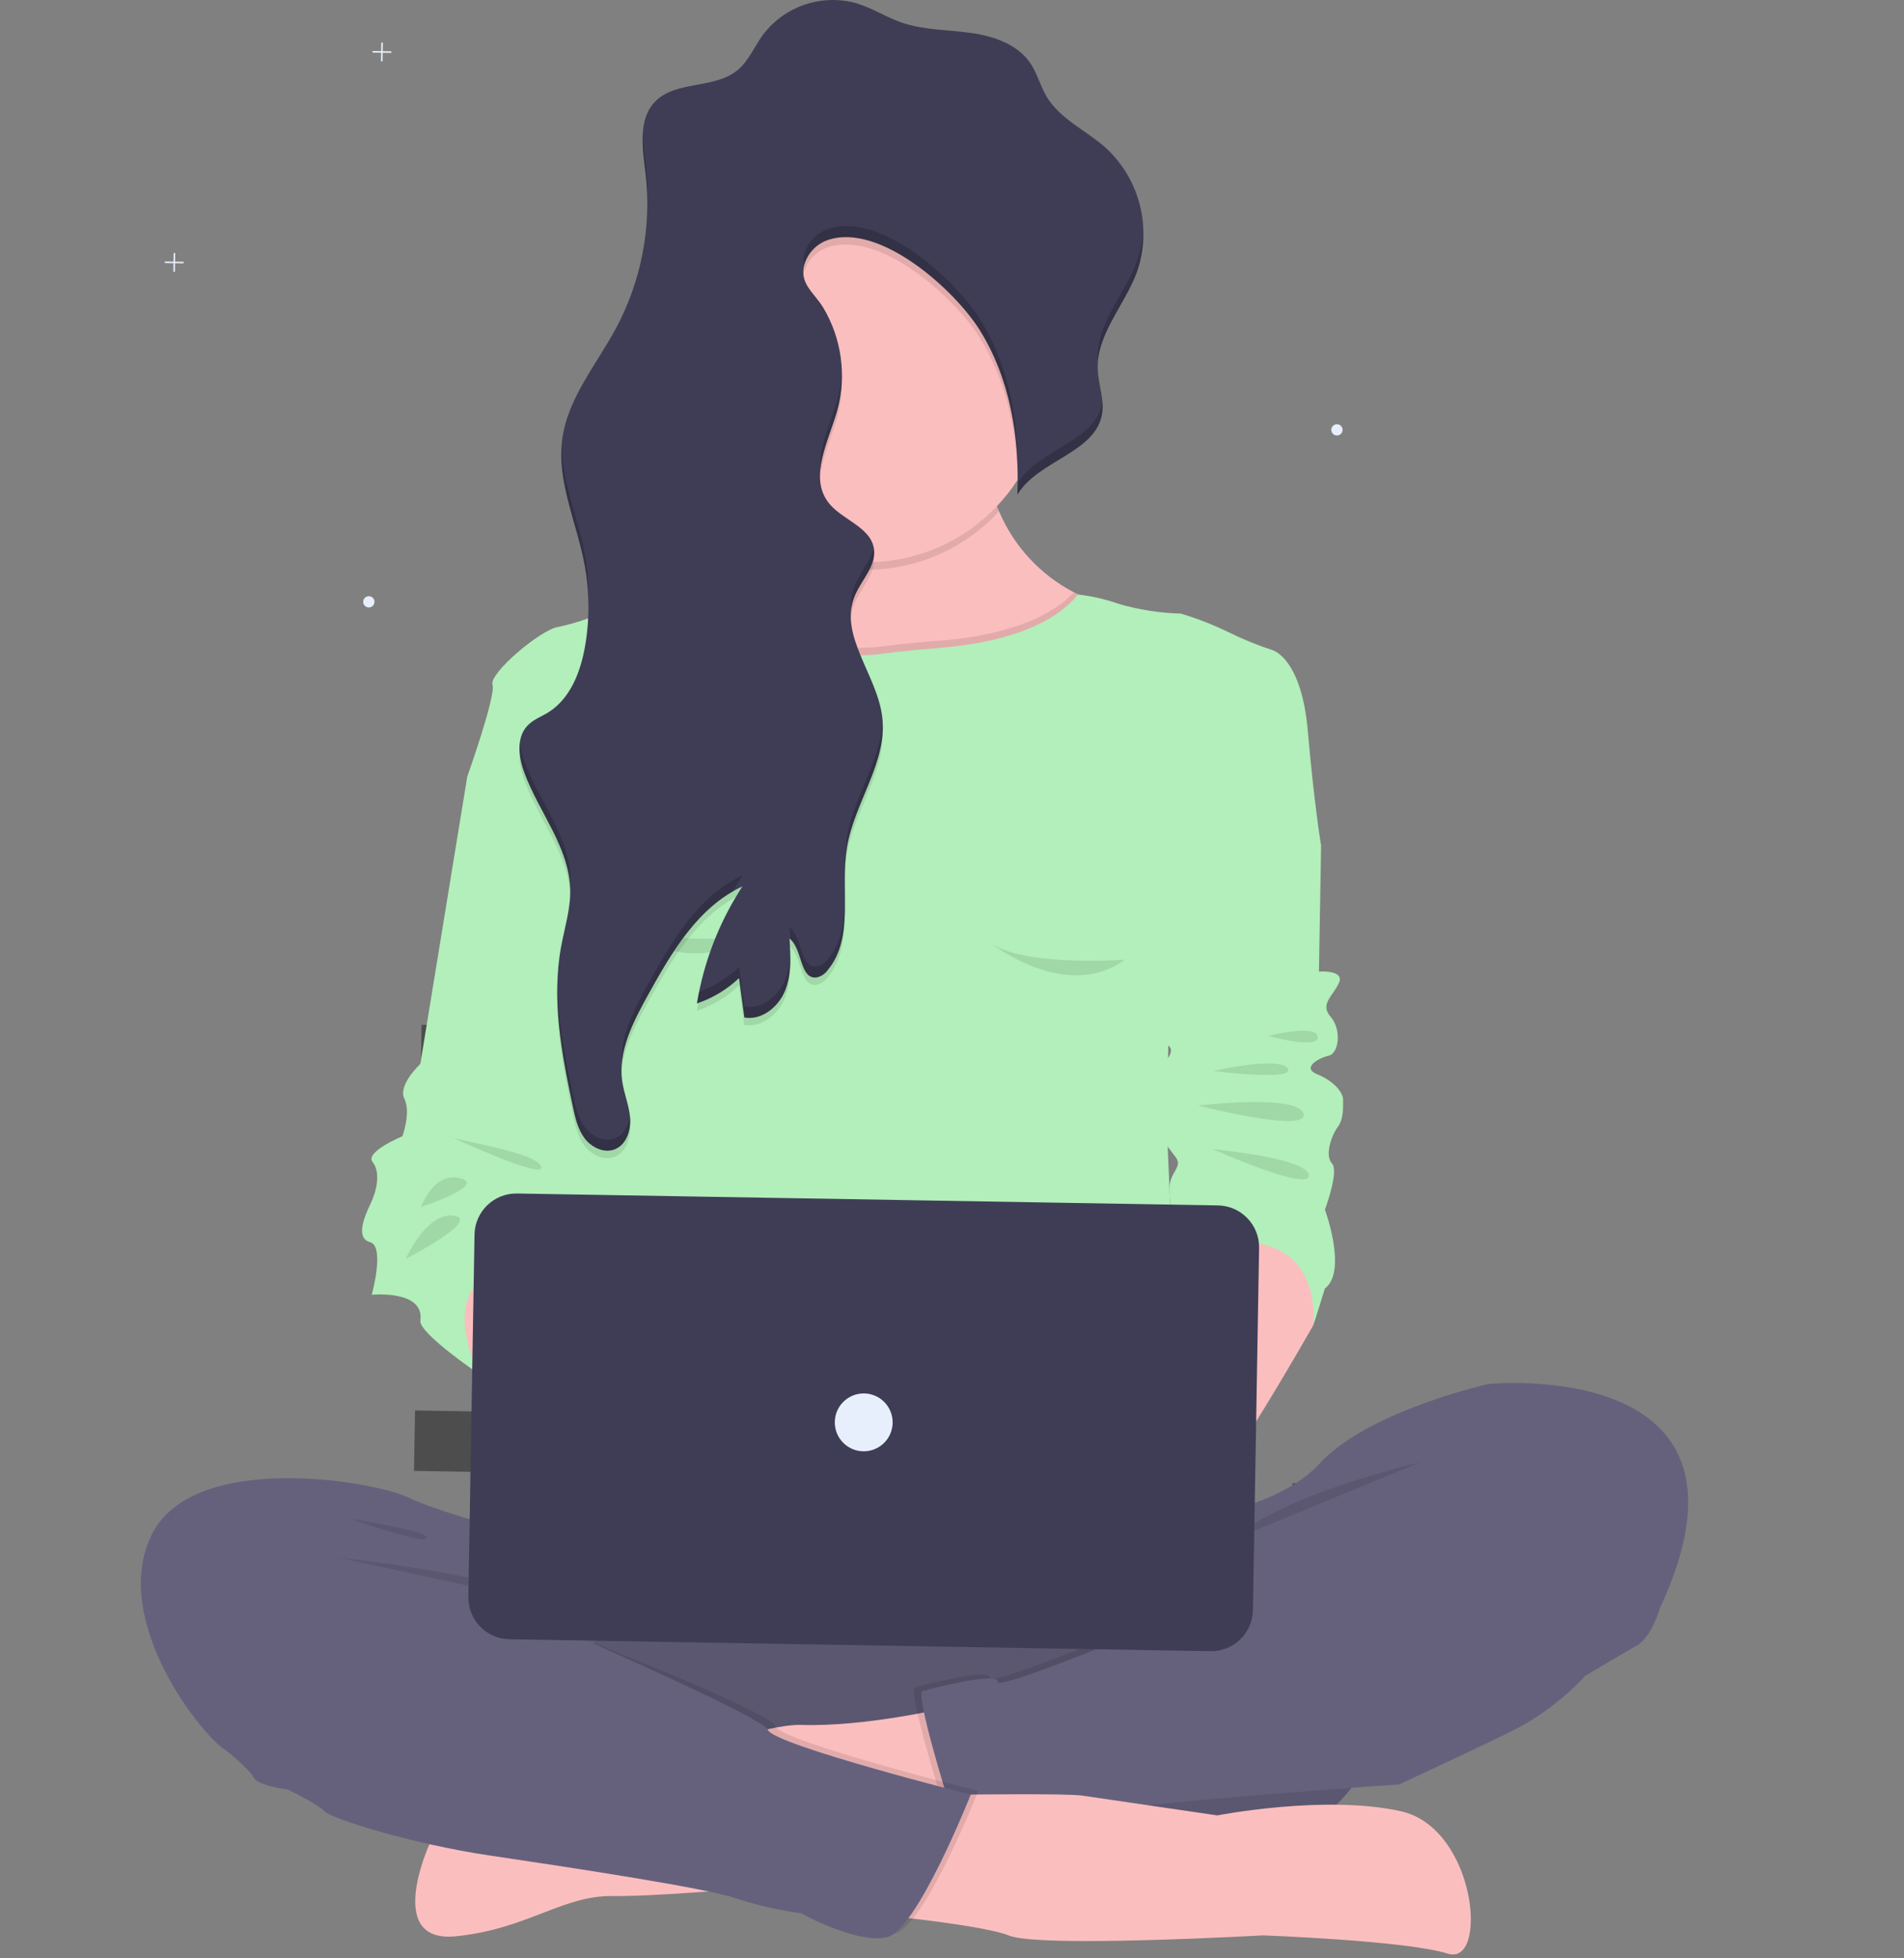
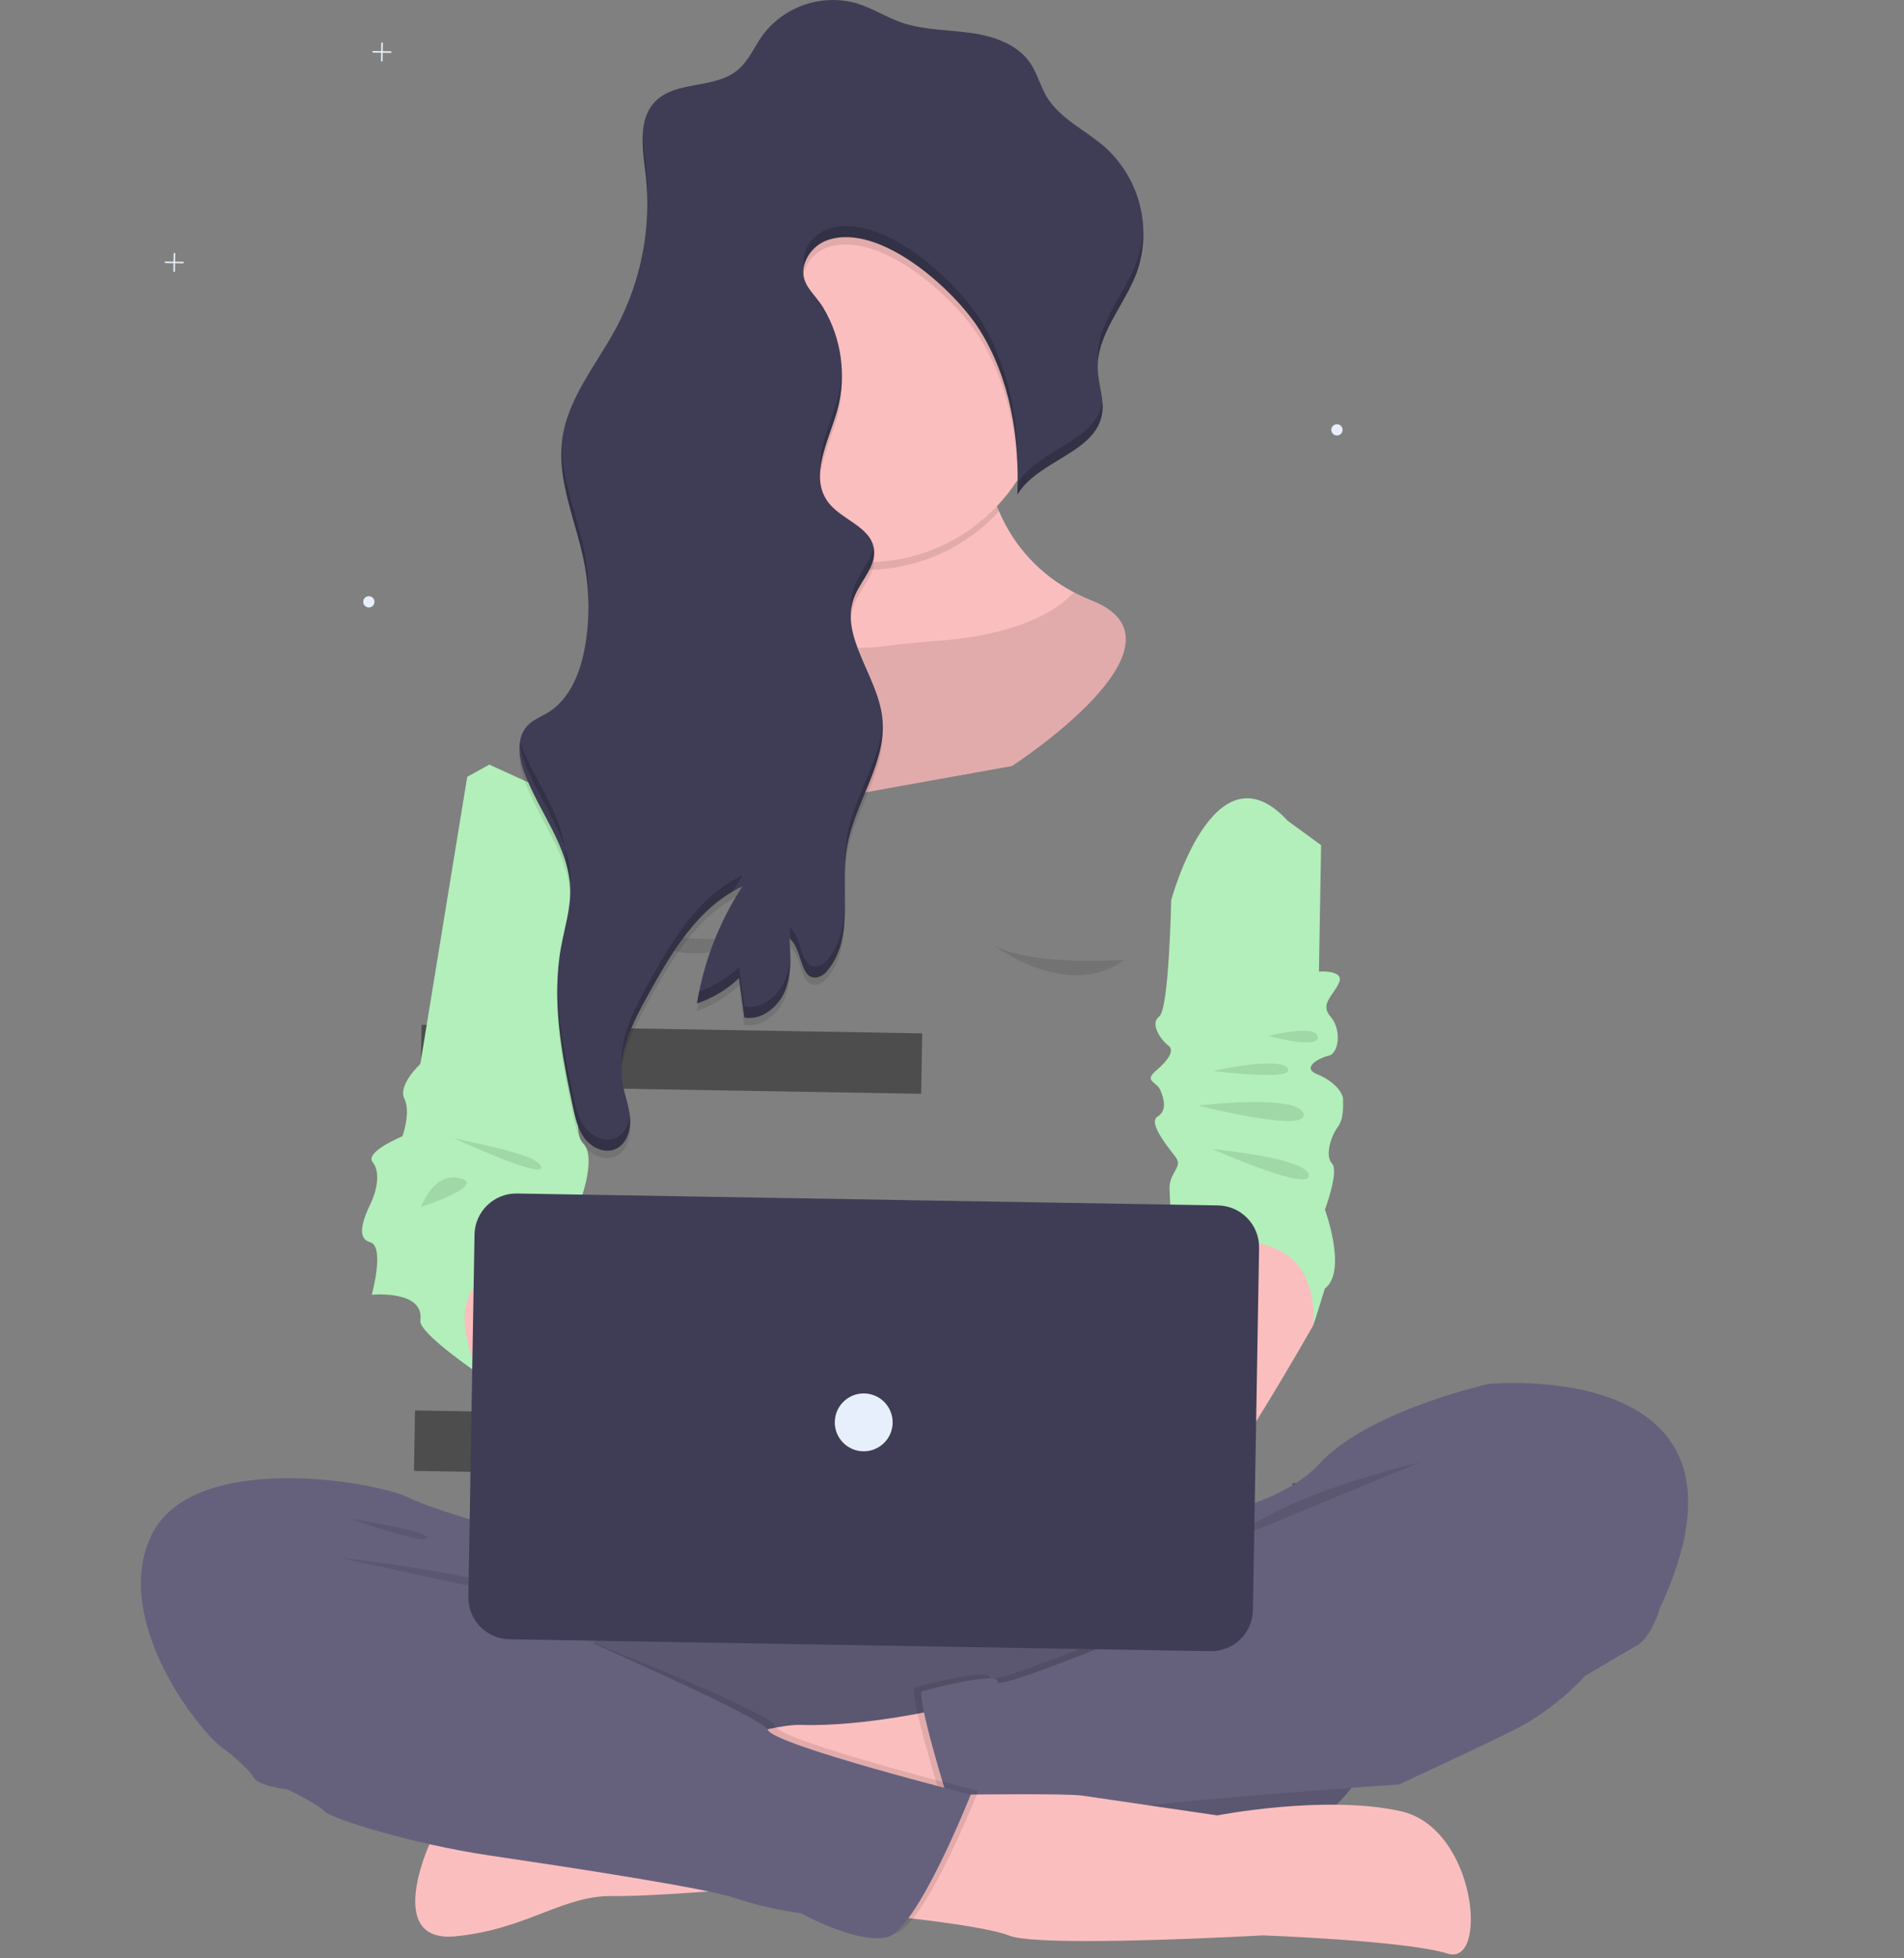
<svg xmlns="http://www.w3.org/2000/svg" version="1.1" id="Layer_1" x="0px" y="0px" width="476.947px" height="490.347px" viewBox="0 74.497 476.947 490.347" enable-background="new 0 74.497 476.947 490.347" xml:space="preserve">
  <rect x="0" y="74.497" width="476.947" height="490.347" fill="#808080" stroke="none" />
  <g id="Group_731" transform="matrix(1, 0.017, -0.017, 1, -1435.936, 737.901)">
    <circle id="Ellipse_3" fill="#E7EFFD" cx="1424.301" cy="-761.438" r="1.412" />
    <circle id="Ellipse_7" fill="#E7EFFD" cx="1490.134" cy="-739.336" r="1.412" />
    <circle id="Ellipse_8" fill="#E7EFFD" cx="1898.784" cy="-742.16" r="1.412" />
    <rect id="Rectangle_102" x="1754.258" y="-321.828" opacity="0.4" enable-background="new    " width="25.084" height="16.928" />
    <rect id="Rectangle_103" x="1821.978" y="-321.828" opacity="0.4" enable-background="new    " width="25.084" height="16.928" />
    <rect id="Rectangle_122" x="1534.181" y="-432.849" opacity="0.4" enable-background="new    " width="125.405" height="15.13" />
    <rect id="Rectangle_123" x="1534.181" y="-384.574" opacity="0.4" enable-background="new    " width="125.405" height="15.131" />
    <rect id="Rectangle_124" x="1534.181" y="-336.291" opacity="0.4" enable-background="new    " width="125.405" height="15.13" />
    <path id="Path_549" fill="#E7EFFD" d="M1471.356-622.859l-2.158,0l0-2.158l-0.386,0.001l0,2.157l-2.157,0.001l0,0.386l2.158,0   v2.157l0.386,0l0-2.158l2.158,0L1471.356-622.859z" />
    <path id="Path_551" fill="#E7EFFD" d="M1522.464-676.431l-2.158,0l0-2.158l-0.395,0l0,2.158l-2.148,0l0,0.395l2.149,0.001l0,2.148   l0.395,0l0-2.148l2.158-0.001L1522.464-676.431z" />
    <circle id="Ellipse_10" fill="#E7EFFD" cx="1519.175" cy="-538.528" r="1.412" />
    <circle id="Ellipse_13" fill="#E7EFFD" cx="1760.88" cy="-585.698" r="1.412" />
    <path id="Path_553" fill="#65617D" d="M1558.354-306.733c0,0-17.542-4.078-25.707-7.84c-8.165-3.764-53.923-10.972-63.957,10.664   c-10.034,21.637,13.8,50.468,19.752,53.608c5.952,3.14,63.957-39.828,63.957-39.828l45.748,19.3l8.771-29.944L1558.354-306.733z" />
    <path id="Rectangle_125" fill="#65617D" d="M1612.351-300.778l129.879,0c19.131,0,34.641,15.509,34.64,34.641v0.001   c0.001,19.131-15.509,34.64-34.64,34.64l-129.879,0c-19.131,0-34.64-15.509-34.64-34.64v-0.001   C1577.711-285.269,1593.22-300.778,1612.351-300.778z" />
    <path id="Path_554" opacity="0.1" enable-background="new    " d="M1776.87-266.137c0.006,6.813-2.001,13.478-5.77,19.155   c-1.284,1.921-2.753,3.712-4.389,5.345c-6.49,6.509-15.309,10.161-24.5,10.148l-129.855,0   c-19.134,0.103-34.728-15.325-34.83-34.459c-0.103-19.133,15.325-34.727,34.458-34.83c0.124-0.001,0.248,0,0.372,0l129.869,0   C1761.357-300.779,1776.868-285.27,1776.87-266.137z" />
    <path id="Path_555" fill="#FBBEBE" d="M1668.436-264.116c0,0-19.971,5.132-36.267,4.901c-16.296-0.231-92.523,31.443-92.523,31.443   s-10.972,25.014,6.929,22.944c17.901-2.07,26.619-10.747,39.237-10.747c12.618,0,52.327-4.385,52.327-4.385l38.206-28.225   L1668.436-264.116z" />
    <path id="Path_556" fill="#FBBEBE" d="M1680.934-500.165l-35.82,7.06l-2.324,0.464c0,0-28.321-7.524-29.259-8.157   c-0.938-0.632-26.646-35.267-26.646-35.267s13,0.14,23.208-5.745c0.368-0.211,0.728-0.439,1.088-0.658   c4.49-2.707,7.9-6.889,9.648-11.832c0.184-0.517,0.342-1.053,0.491-1.614c1.087-4.192,1.158-9.271-0.3-15.419   c-3.508-14.621,4.561-18.647,15.252-18.3c15.445,0.509,36.469,10.148,36.469,10.148c0.272,4.922,1.391,9.76,3.307,14.3   c0.167,0.421,0.351,0.877,0.544,1.281c3.836,8.656,10.561,15.71,19.024,19.953l1.132,0.562c1.139,0.543,2.341,1.061,3.587,1.526   C1727.648-531.512,1680.934-500.165,1680.934-500.165z" />
    <path id="Path_557" opacity="0.1" enable-background="new    " d="M1676.628-563.903c-14.035,15.886-37.227,19.878-55.765,9.6   c1.544-4.491,1.833-10.078,0.193-17.034c-8.464-35.741,51.749-8.148,51.749-8.148   C1673.1-574.098,1674.397-568.814,1676.628-563.903z" />
    <path id="Path_558" fill="#FBBEBE" d="M1687.933-595.652c0.015,8.446-2.357,16.725-6.841,23.883   c-1.46,2.347-3.136,4.552-5.008,6.587c-7.9,8.659-18.873,13.884-30.575,14.56c-0.877,0.061-1.816,0.088-2.728,0.088   c-24.932-0.001-45.142-20.213-45.142-45.145s20.212-45.142,45.144-45.141c24.93,0,45.139,20.208,45.143,45.138L1687.933-595.652z" />
    <path id="Path_559" opacity="0.1" enable-background="new    " d="M1680.934-500.171l-35.82,7.06l-2.324,0.465   c0,0-28.321-7.525-29.259-8.157c-0.938-0.633-26.646-35.267-26.646-35.267s13,0.139,23.208-5.745   c0.368-0.211,0.728-0.439,1.088-0.658c3.245,3.508,13.867,13.428,30.557,13.358c2.142,0,4.281-0.156,6.4-0.465   c5.035-0.772,10.113-1.273,15.182-1.754c9.71-1.017,24.558-3.964,32.356-12.542l1.132,0.561c1.14,0.544,2.341,1.062,3.588,1.526   C1727.648-531.512,1680.934-500.171,1680.934-500.171z" />
-     <path id="Path_560" fill="#B2EFBA" d="M1721.376-408.623c0.307,6.9,5.333,84.647,5.333,84.647l-156.445,0l1.061-48.95l0.877-39.154   l0.281-12.849l1.254-44.513l-4.535-4l-24.645-21.716l0,0c0.184-0.579,6.868-20.392,5.938-23.181   c-0.93-2.789,11.92-14.1,16.314-14.735c2.497-0.58,4.953-1.326,7.35-2.236c7.394-2.631,17.261-6.419,18.349-5.824   c1.535,0.825,16.919-0.605,17.542-0.667l0,0c0,0,11.349,14.674,31.628,14.586c2.135-0.011,4.266-0.181,6.376-0.509   c5.034-0.772,10.113-1.272,15.182-1.8c10.201-1.061,26.058-4.263,33.487-13.858c3.567,0.351,7.083,1.104,10.482,2.246   c5.014,1.338,10.175,2.043,15.366,2.1c4.083,1.14,8.066,2.61,11.91,4.396c3.651,1.734,7.424,3.199,11.288,4.385   c0,0,7.21,1.877,9.1,20.059s3.789,28.527,3.789,28.527l-37.275,32.285C1721.382-449.382,1721.07-415.552,1721.376-408.623z" />
    <path id="Path_561" fill="#FBBEBE" d="M1544.566-354.384l5.482,8.78l20.532,7.236l14.112-25.734l-13.007-8.78l-20.848-8.148   l-11.911,6.895L1544.566-354.384z" />
    <path id="Path_562" fill="#65617D" d="M1719.807-311.127c0,0,29.154-2.193,41.074-15.673c11.919-13.48,42-20.69,42-20.69   s72.42-8.465,43.854,55.493c0,0-1.877,7.211-5.64,9.401s-12.848,7.84-12.848,7.84l-111.24-9.718L1719.807-311.127z" />
    <path id="Path_563" opacity="0.1" enable-background="new    " d="M1776.87-266.142c0.006,6.814-2.001,13.478-5.77,19.156   c-18.718,1.658-60.168,5.552-68.843,7.973c-10.655,2.956-32.223-2.193-34.582-2.772l-0.219-0.053c0,0-4.157-12.612-6.14-20.682   c-0.877-3.666-1.342-6.394-0.763-6.6c1.886-0.623,19.13-5.333,18.813-2.63c-0.316,2.702,51.747-20.221,51.747-20.221l1.6,20.068   C1737.998-265.853,1776.87-274.851,1776.87-266.142z" />
    <path id="Path_564" fill="#65617D" d="M1830.476-282.913l-2.192,8.157c-5.009,5.572-10.944,10.238-17.543,13.788   c-10.35,5.333-28.531,14.112-28.531,14.112s-66.772,5.64-78.06,8.771c-11.287,3.131-34.8-2.824-34.8-2.824   s-8.771-26.646-6.894-27.276c1.877-0.632,19.12-5.324,18.813-2.631c-0.307,2.693,51.748-20.224,51.748-20.224L1830.476-282.913z" />
    <path id="Path_565" fill="#FBBEBE" d="M1644.562-212.622c0,0,32.82,2.289,40.626,5.262c7.806,2.974,63.571-1.139,63.571-1.139   s36.03,0.7,46.354,3.788c10.322,3.089,6.656-31.575-12.394-35.459c-19.049-3.885-45.899,1.833-45.899,1.833   s-30.294-3.9-33.969-4.386c-3.675-0.486-27.874,0.219-27.874,0.219L1644.562-212.622z" />
    <path id="Path_566" opacity="0.1" enable-background="new    " d="M1515.587-299.147c0,0,43.38,3.9,55.309,11.016L1515.587-299.147   z" />
    <path id="Path_567" opacity="0.1" enable-background="new    " d="M1786.166-327.599c0,0-33.969,8.262-47.283,20.419   L1786.166-327.599z" />
    <path id="Path_568" opacity="0.1" enable-background="new    " d="M1518.113-309.014c0.693,0.228,19.971,2.754,19.506,4.587   C1537.154-302.594,1518.113-309.014,1518.113-309.014z" />
    <path id="Path_569" opacity="0.1" enable-background="new    " d="M1487.819-260.652l2.508,9.411c0,0,5.64,4.385,6.894,6.578   c1.254,2.193,8.464,2.824,8.464,2.824s7.525,3.447,9.411,5.324c1.886,1.876,22.252,7.84,41.381,10.348   c19.129,2.508,54.546,7.21,62.071,9.718c5.316,1.649,10.772,2.802,16.3,3.447c0,0,14.1,7.525,21.629,5.648   c7.529-1.877,20.375-36.057,20.375-36.057s-49.529-11.595-51.099-15.358c-1.571-3.763-49.222-21.313-49.222-21.313l-28.216,0.666   L1487.819-260.652z" />
    <path id="Path_570" fill="#65617D" d="M1485.933-259.713l2.508,9.411c0,0,5.648,4.384,6.9,6.578   c1.252,2.193,8.464,2.824,8.464,2.824s7.525,3.447,9.4,5.332c1.875,1.886,22.26,7.833,41.381,10.341   c19.121,2.509,54.554,7.21,62.08,9.718c5.317,1.644,10.773,2.794,16.3,3.438c0,0,14.112,7.517,21.638,5.64   c7.526-1.877,20.375-36.056,20.375-36.056s-49.537-11.595-51.1-15.359c-1.563-3.762-71.481-32.282-71.481-32.282l-21.925-5.02   L1485.933-259.713z" />
    <path id="Path_571" fill="#B2EFBA" d="M1550.039-498.288l-5.482,3.14l-10.525,72.1c0,0-5.587,5.333-3.842,8.771   c1.745,3.438-0.342,9.4-0.342,9.4s-9.437,4.077-7.341,6.587c2.096,2.509,1.14,7.21-0.3,10.341s-3.8,8.771,0,9.718   c3.8,0.947,0.649,13.156,0.649,13.156s13.235-1.509,12.279,6.262c-0.395,3.141,14.963,13.157,14.963,13.157   s-17.454-31.663,21.646-27.277l3.359-17.849c0,0,3.359-10.051,0-13.156c-3.359-3.105,0.754-18.024,0.754-18.024l0.737-64.737   L1550.039-498.288z" />
    <path id="Path_572" opacity="0.1" enable-background="new    " d="M1541.523-405.168c0.693,1.149,21.8,3.508,23.181,7.254   C1566.085-394.167,1541.523-405.168,1541.523-405.168z" />
    <path id="Path_573" opacity="0.1" enable-background="new    " d="M1534.866-387.266c0,0,2.868-8.955,9.648-7.351   C1551.294-393.012,1534.866-387.266,1534.866-387.266z" />
-     <path id="Path_574" opacity="0.1" enable-background="new    " d="M1531.199-374.189c0,0,5.043-11.937,11.928-11.016   C1550.012-384.285,1531.199-374.189,1531.199-374.189z" />
    <path id="Path_575" fill="#FBBEBE" d="M1760.88-374.451l-2.2,13.156c0,0-22.567,41.389-26.645,42.013   c-4.079,0.623-26.313-27.584-26.313-27.584l-5.955-27.593l23.444-4.447l10.411-10.288   C1733.622-389.196,1759.933-386.679,1760.88-374.451z" />
    <path id="Path_576" fill="#B2EFBA" d="M1750.215-487.622l8.464,5.955l0.001,31.663c0,0,6.587-0.632,5.017,2.824   c-1.57,3.456-4.701,5.324-1.878,8.465c2.823,3.139,2.194,9.087-0.315,9.717c-2.509,0.632-6.894,3.132-2.824,4.7   c4.07,1.569,6.587,4.385,6.587,6.271c0,1.887,0.316,4.701-1.254,6.894c-1.57,2.194-3.131,7.21-1.255,9.099s-1.569,11.6-1.569,11.6   s5.963,15.366,0.316,19.752c0,0-2.509,8.771-2.825,9.401c0,0,3.956-30.514-35.487-17.613c0,0-0.728-11.63-1-15.937   c-0.272-4.307,3.399-5.569,1.376-8.139c-2.023-2.57-7.1-8.473-4.7-10.034c2.4-1.561,1.57-4.385,0.623-6.587   c-0.948-2.202-4.254-2.193-1.255-4.859c3-2.666,4.779-5.166,3.017-6.42c-1.763-1.254-4.824-5.341-2.385-7.218   c2.438-1.876,2.507-29.154,2.507-29.154S1731.409-507.374,1750.215-487.622z" />
    <path id="Path_577" opacity="0.1" enable-background="new    " d="M1746.233-433.682c0,0,12.052-3.271,12.446,0   C1759.074-430.411,1746.233-433.682,1746.233-433.682z" />
    <path id="Path_578" opacity="0.1" enable-background="new    " d="M1732.691-424.673c0,0,16.524-4.131,18.585-0.921   C1753.337-422.385,1732.691-424.673,1732.691-424.673z" />
    <path id="Path_579" opacity="0.1" enable-background="new    " d="M1729.016-415.956c0,0,24.786-3.447,26.391,1.6   C1757.012-409.309,1729.016-415.956,1729.016-415.956z" />
    <path id="Path_580" opacity="0.1" enable-background="new    " d="M1732.691-405.168c0.921,0.228,23.865,1.833,24.321,6.192   C1757.468-394.617,1732.691-405.168,1732.691-405.168z" />
    <path id="Rectangle_126" fill="#3F3D56" d="M1558.799-391.038l175.596,0c5.783-0.001,10.47,4.687,10.47,10.469l0,90.687   c0,5.782-4.687,10.469-10.469,10.47l-175.596,0c-5.782,0-10.47-4.688-10.47-10.47l0-90.686   C1548.329-386.35,1553.017-391.038,1558.799-391.038z" />
    <circle id="Ellipse_14" fill="#E7EFFD" cx="1646.597" cy="-335.221" r="7.245" />
    <path id="Path_581" opacity="0.1" enable-background="new    " d="M1581.237-459.459c0,0,18.84,14.4,33.408,3.429   C1614.645-456.03,1590.017-453.793,1581.237-459.459z" />
    <path id="Path_582" opacity="0.1" enable-background="new    " d="M1676.628-455.583c0,0,18.831,14.393,33.4,3.421   C1710.028-452.162,1685.408-449.917,1676.628-455.583z" />
    <path id="Path_583" opacity="0.1" enable-background="new    " d="M1687.933-595.653c0.015,8.446-2.356,16.725-6.841,23.883   c-0.377-12.569-3.333-25.146-10.174-35.645c-6.262-9.647-25.3-26.479-38.39-21.787c-2.776,1.018-4.901,3.298-5.719,6.14   c-1.3,4.929,2.5,7.017,4.938,10.899c4.135,6.733,5.75,14.713,4.561,22.523c-0.166,1.052-0.385,2.093-0.658,3.122   c-2.061,7.736-6.78,16.586-1.912,22.927c3.394,4.385,10.692,5.947,11.683,11.4c0.091,0.515,0.12,1.039,0.088,1.561   c-0.228,3.693-3.377,6.947-4.754,10.569c-1.614,4.271-0.7,8.516,0.973,12.805c2.175,5.6,5.649,11.253,6.491,17.164   c0.842,5.91-0.974,11.4-3.114,16.954c-2.026,5.262-4.385,10.481-5.175,15.963c-1.517,10.42,2.307,22.471-4.254,30.7   c-0.668,0.995-1.696,1.69-2.868,1.937c-4.2,0.439-3.508-7.113-6.868-9.648c0.36,4.385,0.7,8.964-0.877,13.07   c-1.577,4.105-5.736,7.599-10.086,6.9l-1.5-9.85c-2.96,2.914-6.522,5.144-10.437,6.534c1.542-10.472,5.253-20.506,10.894-29.462   c-11.042,5.315-17.48,16.822-23.225,27.646c-3.579,6.762-7.288,14.147-6.034,21.7c0.509,3.078,1.833,6.008,2.123,9.1   c0.29,3.092-0.833,6.718-3.719,7.894c-2.517,1.025-5.455-0.2-7.271-2.254l-0.316-0.377c-0.175-0.228-0.342-0.465-0.5-0.7   c-0.314-0.476-0.592-0.974-0.833-1.491c-0.784-1.855-1.371-3.786-1.754-5.762l-0.193-0.878   c-2.921-12.814-5.552-26.032-3.412-38.995c0.789-4.771,2.228-9.508,2.052-14.349c-0.132-2.729-0.688-5.422-1.649-7.981   c-2.561-7.175-7.49-13.761-10.3-20.989c-0.031-0.049-0.054-0.103-0.07-0.158c-1.474-3.825-2.2-8.6,0.526-11.674   c1.4-1.588,3.508-2.386,5.262-3.508c5.456-3.552,7.894-10.3,8.9-16.734c0.454-2.902,0.683-5.835,0.684-8.771   c7.394-2.631,17.261-6.42,18.349-5.824c1.535,0.824,16.919-0.605,17.542-0.667c5.008-2.693,8.844-7.141,10.771-12.49   c0.184-0.517,0.341-1.053,0.491-1.614c-21.941-11.841-30.129-39.226-18.288-61.167c11.84-21.941,39.226-30.129,61.167-18.289   c14.598,7.878,23.7,23.127,23.704,39.715L1687.933-595.653z" />
    <path id="Path_584" fill="#3F3D56" d="M1635.651-588.39c-2.07,7.736-6.78,16.586-1.9,22.936c3.394,4.386,10.692,5.938,11.665,11.4   c0.781,4.385-3.087,8-4.649,12.121c-3.719,9.85,5.981,19.533,7.455,29.961c1.605,11.314-6.639,21.62-8.28,32.926   c-1.517,10.42,2.307,22.462-4.254,30.7c-0.663,0.999-1.693,1.696-2.868,1.937c-4.2,0.447-3.508-7.1-6.867-9.648   c0.359,4.385,0.7,8.965-0.877,13.069c-1.577,4.104-5.736,7.587-10.086,6.9l-1.5-9.858c-2.959,2.915-6.522,5.145-10.437,6.534   c1.541-10.47,5.248-20.504,10.885-29.461c-11.042,5.316-17.471,16.822-23.216,27.638c-3.587,6.762-7.289,14.156-6.043,21.707   c0.509,3.079,1.833,6,2.123,9.101c0.289,3.1-0.833,6.709-3.719,7.894c-2.631,1.099-5.815-0.36-7.587-2.632   c-1.772-2.271-2.456-5.165-3.1-7.964c-3-13.086-5.8-26.593-3.613-39.837c0.789-4.78,2.228-9.515,2.052-14.349   c-0.377-10.585-8.192-19.299-12-29.145c-1.482-3.833-2.2-8.6,0.526-11.674c1.4-1.588,3.508-2.386,5.263-3.508   c5.447-3.56,7.894-10.299,8.894-16.734c1.077-6.96,0.878-14.057-0.588-20.945c-2.2-10.306-7.254-20.376-6-30.838   c1.228-10.3,8.28-18.787,13.025-28.005c6.104-11.931,8.447-25.434,6.718-38.724c-0.816-6.182-2.245-13.34,1.947-17.963   c5.034-5.543,14.779-3.456,20.524-8.262c2.807-2.342,4.167-5.947,6.245-8.946c5.318-7.378,14.638-10.706,23.427-8.367   c3.947,1.131,7.49,3.378,11.4,4.649c5.508,1.754,11.4,1.561,17.191,2.255c5.791,0.693,11.849,2.631,15.164,7.376   c1.754,2.526,2.552,5.599,4.166,8.217c3.464,5.613,10.069,8.315,15.068,12.621c8.765,7.815,12.005,20.115,8.227,31.233   c-2.982,8.307-9.885,15.656-9.3,24.463c0.236,3.622,1.754,7.173,1.282,10.761c-1.387,9.99-15.884,11.981-20.893,20.734   c0.4-14.349-2.352-29.128-10.183-41.153c-6.262-9.647-25.3-26.488-38.39-21.799c-2.773,1.022-4.896,3.301-5.719,6.139   c-1.3,4.921,2.5,7.017,4.938,10.9C1636.49-606.365,1637.892-597.11,1635.651-588.39z" />
    <g id="Group_730" transform="translate(1557.546 -657.241)" opacity="0.2">
      <path id="Path_585" d="M16.612,118.564c0.11-4.507-0.311-9.011-1.254-13.419c-1.868-8.771-5.78-17.358-6.14-26.163    c-0.509,9.806,4.078,19.3,6.14,28.943C16.106,111.426,16.526,114.987,16.612,118.564z" />
      <path id="Path_586" d="M53.976,189.739c0.763-1.395,1.552-2.78,2.4-4.131c-11.034,5.315-17.471,16.822-23.216,27.646    c-3.324,6.255-6.736,13.061-6.227,20.025c0.421-5.973,3.359-11.8,6.227-17.208C38.478,206.062,44.39,195.484,53.976,189.739z" />
      <path id="Path_587" d="M29.198,246.46c-0.333,2.368-1.509,4.615-3.666,5.501c-2.631,1.088-5.815-0.36-7.578-2.631    c-1.763-2.272-2.465-5.157-3.1-7.965c-2.14-9.349-4.175-18.926-4.385-28.461c-0.21,10.464,2.017,21.006,4.385,31.285    c0.64,2.801,1.333,5.7,3.1,7.964c1.767,2.264,4.92,3.719,7.578,2.631c2.886-1.184,4.017-4.789,3.728-7.893    C29.21,246.753,29.189,246.606,29.198,246.46z" />
      <path id="Path_588" d="M79.122,59.431c-0.102,2.252-0.443,4.486-1.017,6.666c-1.526,5.727-4.508,12.078-3.973,17.542    c0.421-4.772,2.7-9.965,3.973-14.744C78.918,65.81,79.262,62.618,79.122,59.431z" />
      <path id="Path_589" d="M29.646,17.577c0.073-3.345-0.109-6.691-0.544-10.008C28.777,5.131,28.365,2.535,28.225,0    c-0.039,3.484,0.255,6.964,0.877,10.393C29.415,12.775,29.596,15.174,29.646,17.577L29.646,17.577z" />
      <path id="Path_590" d="M87.875,103.276c0.009-0.078-0.012-0.157-0.061-0.219c-0.667,3.263-3.35,6.244-4.587,9.525    c-0.734,1.958-0.999,4.061-0.772,6.14c0.107-1.136,0.366-2.25,0.772-3.316C84.779,111.275,88.646,107.627,87.875,103.276z" />
-       <path id="Path_591" d="M13.291,187.177c-0.386-10.585-8.192-19.299-12.007-29.145c-0.608-1.55-1.021-3.171-1.228-4.824    c-0.211,2.611,0.21,5.234,1.228,7.648c3.754,9.717,11.349,18.27,11.964,28.619C13.291,188.712,13.315,187.94,13.291,187.177z" />
+       <path id="Path_591" d="M13.291,187.177c-0.386-10.585-8.192-19.299-12.007-29.145c-0.608-1.55-1.021-3.171-1.228-4.824    c3.754,9.717,11.349,18.27,11.964,28.619C13.291,188.712,13.315,187.94,13.291,187.177z" />
      <path id="Path_592" d="M113.398,45.222c-6.27-9.647-25.3-26.488-38.39-21.8c-2.776,1.021-4.901,3.3-5.727,6.139    c-0.311,1.075-0.345,2.21-0.1,3.301c0.012-0.162,0.046-0.321,0.1-0.474c0.824-2.841,2.95-5.12,5.727-6.139    c13.086-4.692,32.119,12.174,38.39,21.8c7.088,10.893,10.008,24.041,10.201,37.083C123.783,71.14,120.984,56.87,113.398,45.222z" />
      <path id="Path_593" d="M144.447,65.614c-1.378,9.964-15.787,11.971-20.848,20.67l0,2.877c5-8.771,19.507-10.744,20.883-20.734    c0.123-0.982,0.124-1.975,0.001-2.956C144.475,65.52,144.464,65.568,144.447,65.614z" />
      <path id="Path_594" d="M152.463,30.382c-2.982,8.315-9.884,15.656-9.3,24.472l0,0.386c0.649-7.762,6.552-14.5,9.253-22.032    c1.216-3.442,1.738-7.09,1.535-10.735c-0.097,2.697-0.599,5.365-1.492,7.911L152.463,30.382z" />
      <path id="Path_595" d="M78.14,206.158c-0.663,1.001-1.693,1.701-2.868,1.947c-4.2,0.447-3.508-7.101-6.868-9.648    c0.088,0.999,0.167,2.009,0.219,3.017c3.122,2.7,2.544,9.885,6.648,9.447c1.176-0.24,2.207-0.937,2.868-1.938    c3.745-4.7,4.1-10.639,4.008-16.8C82.051,197.317,81.304,202.22,78.14,206.158z" />
      <path id="Path_596" d="M67.516,211.526c-1.6,4.114-5.736,7.6-10.1,6.9c-0.497-3.281-0.994-6.566-1.491-9.858    c-2.832,2.779-6.21,4.938-9.92,6.341c-0.193,0.999-0.377,2.008-0.526,3.017c3.918-1.388,7.483-3.618,10.446-6.534    c0.497,3.292,0.994,6.578,1.491,9.857c4.385,0.684,8.5-2.788,10.1-6.899c0.98-2.865,1.371-5.9,1.149-8.92    C68.619,207.511,68.231,209.571,67.516,211.526z" />
      <path id="Path_597" d="M82.393,175.46c-0.339,2.649-0.465,5.321-0.377,7.99c0.014-1.728,0.14-3.454,0.377-5.166    c1.57-10.779,9.122-20.646,8.438-31.338C90.226,156.611,83.823,165.637,82.393,175.46z" />
    </g>
  </g>
</svg>